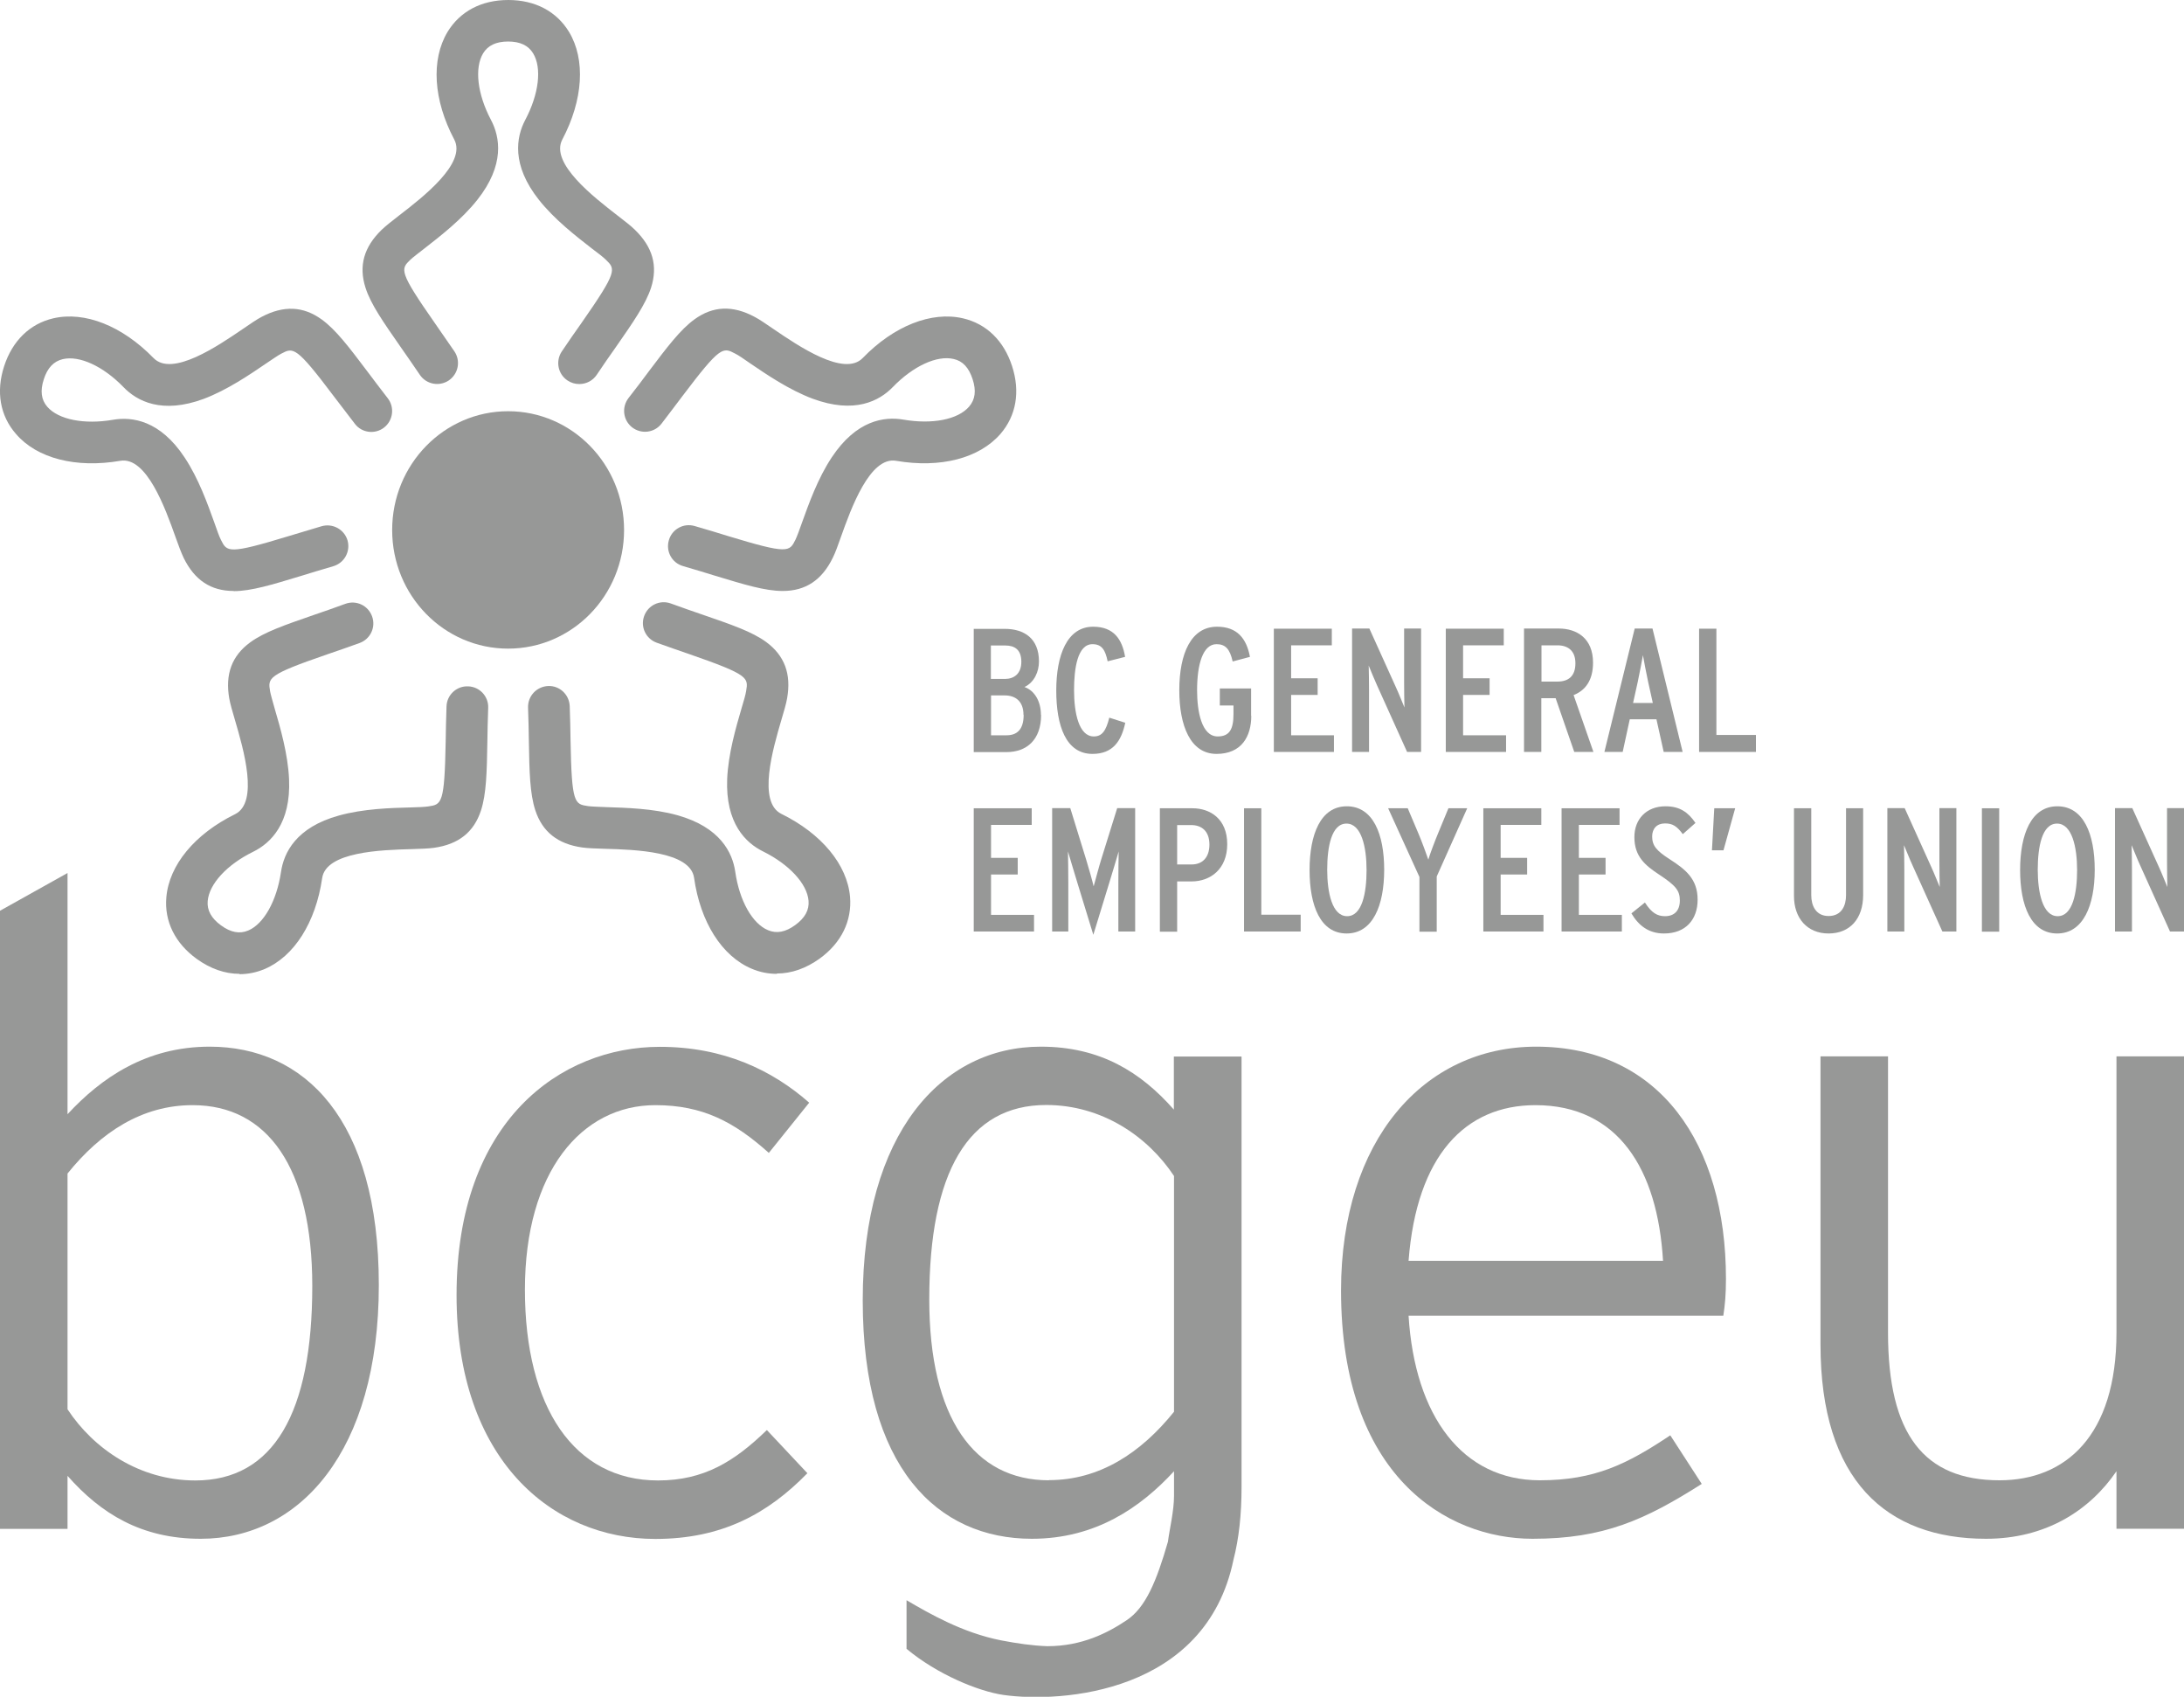
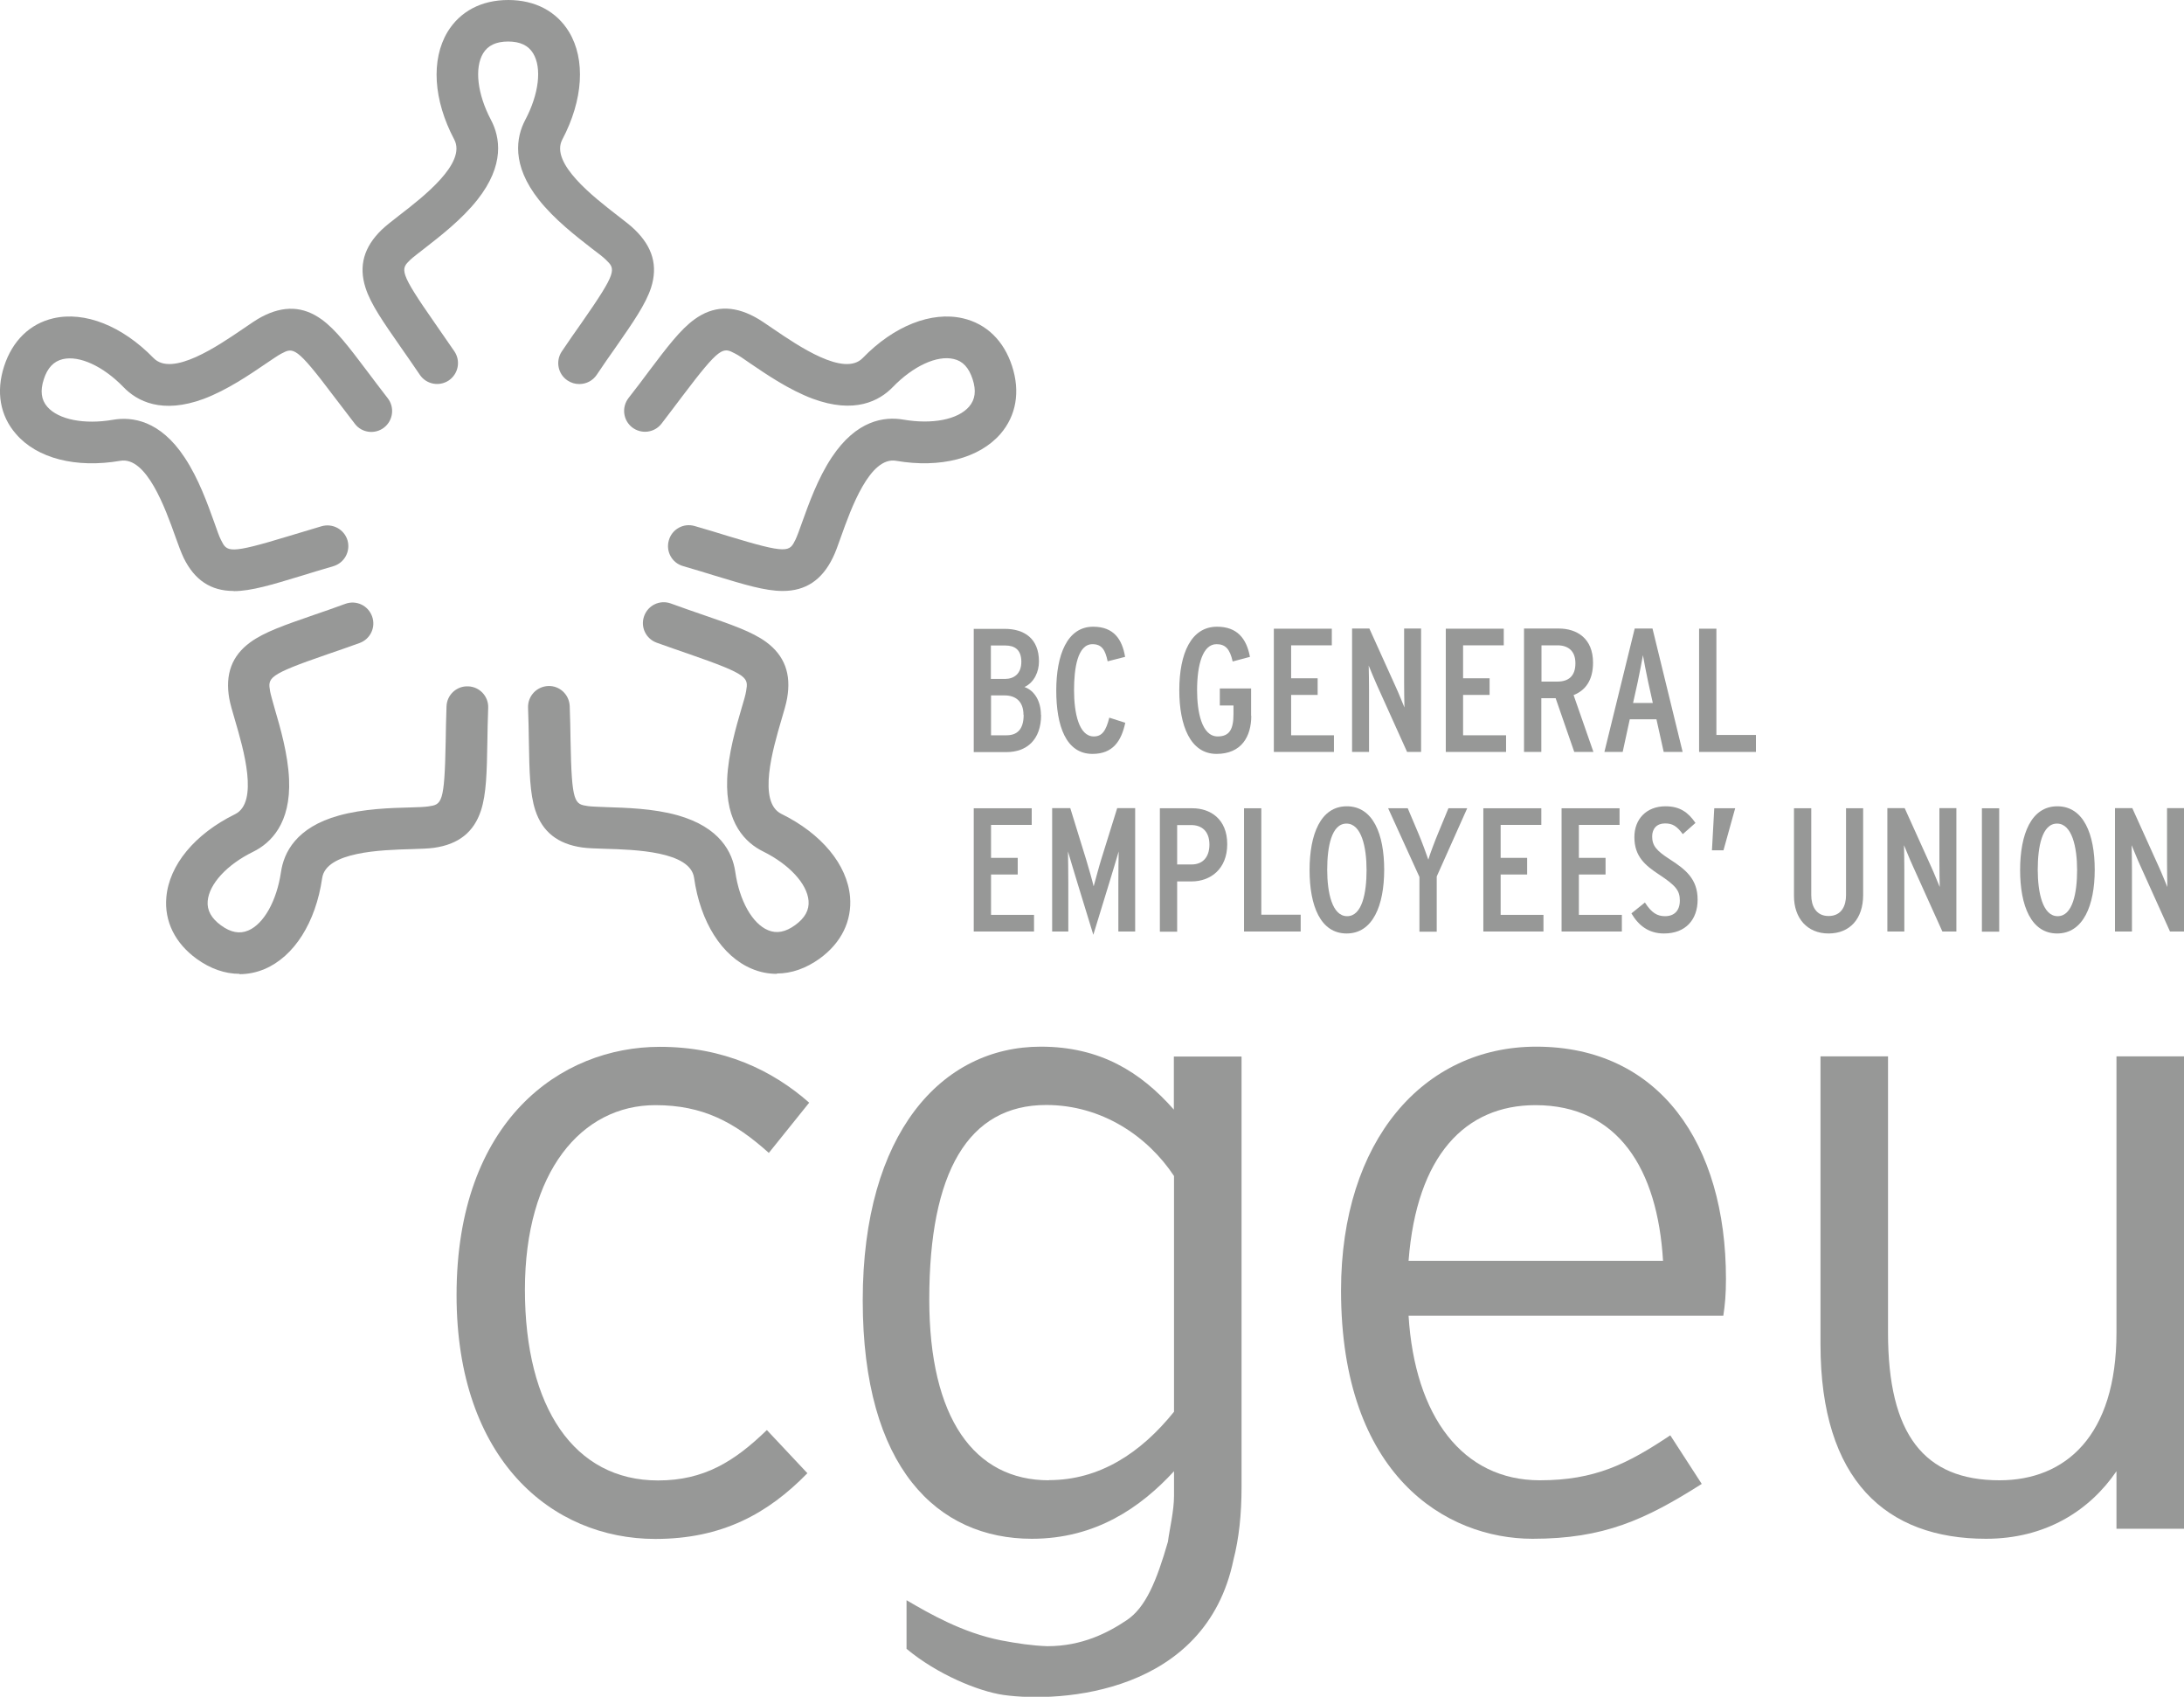
<svg xmlns="http://www.w3.org/2000/svg" id="Layer_1" data-name="Layer 1" viewBox="0 0 132.6 102.99">
  <defs>
    <style>
      .cls-1 {
        fill: #979897;
      }
    </style>
  </defs>
-   <path class="cls-1" d="M12.18,93.4c-3.6,0-6.06-1.53-8.08-3.82v3.22H0v-37.52l4.1-2.29v14.64c2.02-2.18,4.75-4.1,8.63-4.1,5.73,0,10.27,4.37,10.27,14.47s-4.81,15.4-10.81,15.4M11.69,67.08c-3.06,0-5.57,1.64-7.59,4.15v14.31c1.58,2.4,4.37,4.32,7.76,4.32,4.75,0,7.1-4.1,7.1-11.8,0-7.21-2.73-10.98-7.26-10.98" />
  <path class="cls-1" d="M46.67,69.97c-2.08-1.86-3.99-2.89-6.88-2.89-4.48,0-7.92,4.04-7.92,11.2s3,11.58,8.08,11.58c2.79,0,4.64-1.15,6.61-3.06l2.46,2.62c-2.4,2.46-5.19,3.99-9.23,3.99-6.28,0-12.07-4.81-12.07-14.8,0-10.6,6.33-15.07,12.34-15.07,3.88,0,6.83,1.42,9.07,3.39l-2.46,3.06Z" />
  <path class="cls-1" d="M104.63,79.86h-19.11c.38,6.12,3.28,9.99,7.97,9.99,3.33,0,5.3-.98,7.92-2.73l1.91,2.95c-3.44,2.18-5.95,3.33-10.27,3.33-5.24,0-11.63-3.82-11.63-15.07,0-9.12,5.02-14.8,11.85-14.8,7.48,0,11.52,5.9,11.52,14.09,0,.98-.06,1.58-.16,2.24M93.22,67.08c-4.26,0-7.21,3.06-7.7,9.45h15.45c-.33-5.57-2.73-9.45-7.75-9.45" />
  <path class="cls-1" d="M128.5,92.8v-3.5c-1.64,2.4-4.31,4.1-7.92,4.1-6.06,0-10.05-3.55-10.05-11.8v-17.48h4.1v16.77c0,6.17,2.18,8.96,6.77,8.96,3.99,0,7.1-2.68,7.1-8.96v-16.77h4.1v28.67h-4.1Z" />
  <path class="cls-1" d="M75.37,64.13h-4.1v3.22c-2.02-2.29-4.48-3.82-8.08-3.82-6.01,0-10.81,5.24-10.81,15.4s4.53,14.47,10.27,14.47c3.88,0,6.61-1.91,8.63-4.1v1.48c0,.94-.27,2.02-.37,2.8-.69,2.39-1.35,3.99-2.5,4.76-1.15.77-2.71,1.58-4.82,1.58-.91-.03-1.85-.17-2.79-.35-2.36-.46-4.37-1.63-5.76-2.44v2.95c1.86,1.55,4.36,2.58,5.89,2.8,3.49.49,12.28-.07,13.96-8.21.33-1.28.49-2.74.49-4.42v-26.1ZM63.68,89.85c-4.53,0-7.26-3.77-7.26-10.98,0-7.7,2.35-11.8,7.1-11.8,3.39,0,6.17,1.91,7.76,4.31v14.31c-2.02,2.51-4.53,4.15-7.59,4.15" />
  <path class="cls-1" d="M63.21,43.39c0,1.5-.86,2.26-2.1,2.26h-1.99v-7.48h1.88c1.19,0,2.08.59,2.08,1.98,0,.61-.28,1.27-.88,1.55.63.22,1,.89,1,1.7M62.01,40.17c0-.74-.41-.99-.97-.99h-.88v2.03h.85c.56,0,1-.32,1-1.04M62.14,43.39c0-.83-.49-1.18-1.14-1.18h-.83v2.42h.94c.63,0,1.04-.34,1.04-1.24" />
  <path class="cls-1" d="M68.32,43.87c-.24,1.12-.76,1.89-1.99,1.89-1.62,0-2.2-1.72-2.2-3.85s.65-3.87,2.24-3.87c1.25,0,1.76.76,1.94,1.83l-1.06.27c-.14-.67-.34-1.04-.92-1.04-.91,0-1.12,1.47-1.12,2.79,0,1.38.29,2.81,1.2,2.81.5,0,.74-.34.94-1.14l.97.31Z" />
  <path class="cls-1" d="M75.97,43.45c0,1.26-.6,2.31-2.11,2.31-1.59,0-2.26-1.72-2.26-3.86,0-2.26.73-3.86,2.29-3.86,1.22,0,1.79.71,2,1.83l-1.05.28c-.17-.77-.45-1.05-.98-1.05-.82,0-1.18,1.2-1.18,2.8,0,1.27.27,2.8,1.25,2.8.71,0,.96-.43.96-1.35v-.53h-.83v-1.03h1.9v1.66Z" />
  <polygon class="cls-1" points="80.99 45.64 77.34 45.64 77.34 38.16 80.86 38.16 80.86 39.17 78.39 39.17 78.39 41.17 80 41.17 80 42.18 78.39 42.18 78.39 44.63 80.99 44.63 80.99 45.64" />
  <path class="cls-1" d="M86.29,45.64h-.86l-1.81-4.01c-.15-.32-.43-1.01-.52-1.23.01.28.02,1.13.02,1.5v3.74h-1.03v-7.49h1.05l1.61,3.56c.15.32.43,1.02.52,1.23-.01-.28-.02-1.13-.02-1.5v-3.29h1.03v7.49Z" />
  <polygon class="cls-1" points="91.44 45.64 87.78 45.64 87.78 38.16 91.3 38.16 91.3 39.17 88.83 39.17 88.83 41.17 90.44 41.17 90.44 42.18 88.83 42.18 88.83 44.63 91.44 44.63 91.44 45.64" />
  <path class="cls-1" d="M96.75,45.64h-1.17l-1.13-3.26h-.87v3.26h-1.05v-7.49h2.11c1.09,0,2.08.59,2.08,2.07,0,1.08-.47,1.69-1.18,1.97l1.2,3.44ZM95.65,40.26c0-.77-.46-1.09-1.09-1.09h-.97v2.2h.97c.67,0,1.09-.33,1.09-1.11" />
  <path class="cls-1" d="M102.15,45.64h-1.14l-.44-1.98h-1.62l-.43,1.98h-1.11l1.84-7.49h1.08l1.83,7.49ZM100.35,42.67l-.28-1.26c-.11-.49-.27-1.36-.32-1.64-.05.28-.21,1.13-.32,1.64l-.28,1.26h1.2Z" />
  <polygon class="cls-1" points="106.61 45.64 103.16 45.64 103.16 38.16 104.21 38.16 104.21 44.61 106.61 44.61 106.61 45.64" />
  <polygon class="cls-1" points="62.78 56.54 59.12 56.54 59.12 49.06 62.64 49.06 62.64 50.07 60.17 50.07 60.17 52.07 61.79 52.07 61.79 53.08 60.17 53.08 60.17 55.53 62.78 55.53 62.78 56.54" />
  <path class="cls-1" d="M68.93,56.54h-1.03v-3.01c0-.47.01-1.56.02-1.85-.09.3-.41,1.39-.58,1.93l-.96,3.13-.96-3.13c-.17-.54-.49-1.64-.58-1.93.01.29.02,1.38.02,1.85v3.01h-.98v-7.49h1.1l.96,3.11c.14.45.4,1.37.46,1.64.08-.28.33-1.23.47-1.67l.96-3.08h1.09v7.49Z" />
  <path class="cls-1" d="M74.51,51.24c0,1.52-1.03,2.26-2.16,2.26h-.88v3.05h-1.05v-7.49h1.98c1.06,0,2.11.63,2.11,2.18M73.43,51.27c0-.85-.5-1.19-1.1-1.19h-.86v2.39h.89c.61,0,1.07-.39,1.07-1.21" />
  <polygon class="cls-1" points="78.97 56.54 75.53 56.54 75.53 49.06 76.58 49.06 76.58 55.52 78.97 55.52 78.97 56.54" />
  <path class="cls-1" d="M84.04,52.79c0,2.17-.69,3.87-2.28,3.87s-2.25-1.68-2.25-3.85.67-3.87,2.26-3.87,2.27,1.68,2.27,3.85M82.97,52.81c0-1.39-.31-2.82-1.22-2.82s-1.17,1.41-1.17,2.8.3,2.82,1.21,2.82,1.18-1.41,1.18-2.8" />
  <path class="cls-1" d="M89.08,49.06l-1.85,4.14v3.35h-1.05v-3.32l-1.9-4.17h1.19l.66,1.56c.16.37.51,1.31.59,1.56.07-.27.42-1.19.58-1.57l.64-1.55h1.14Z" />
  <polygon class="cls-1" points="93.71 56.54 90.06 56.54 90.06 49.06 93.58 49.06 93.58 50.07 91.11 50.07 91.11 52.07 92.72 52.07 92.72 53.08 91.11 53.08 91.11 55.53 93.71 55.53 93.71 56.54" />
  <polygon class="cls-1" points="98.47 56.54 94.81 56.54 94.81 49.06 98.33 49.06 98.33 50.07 95.86 50.07 95.86 52.07 97.48 52.07 97.48 53.08 95.86 53.08 95.86 55.53 98.47 55.53 98.47 56.54" />
  <path class="cls-1" d="M103.07,54.61c0,1.2-.72,2.05-2.04,2.05-.94,0-1.55-.49-1.98-1.22l.82-.66c.41.64.76.83,1.22.83.57,0,.9-.34.9-.95s-.25-.91-1.25-1.57c-.85-.56-1.51-1.1-1.51-2.28,0-1.09.73-1.87,1.89-1.87.87,0,1.37.36,1.82,1.01l-.77.68c-.36-.48-.61-.65-1.08-.65-.5,0-.78.32-.78.79,0,.56.26.87,1.09,1.4.93.6,1.67,1.18,1.67,2.43" />
  <polygon class="cls-1" points="105.35 49.06 104.64 51.61 103.94 51.61 104.08 49.06 105.35 49.06" />
  <path class="cls-1" d="M113.12,54.32c0,1.45-.81,2.34-2.1,2.34s-2.1-.92-2.1-2.28v-5.32h1.05v5.28c0,.62.27,1.26,1.05,1.26.82,0,1.06-.67,1.06-1.25v-5.29h1.04v5.26Z" />
  <path class="cls-1" d="M118.78,56.54h-.85l-1.81-4.01c-.15-.32-.43-1.02-.52-1.23.01.28.02,1.13.02,1.5v3.74h-1.03v-7.49h1.05l1.61,3.56c.15.32.43,1.02.52,1.23-.01-.28-.02-1.13-.02-1.5v-3.29h1.03v7.49Z" />
  <rect class="cls-1" x="120.33" y="49.06" width="1.05" height="7.49" />
  <path class="cls-1" d="M127.18,52.79c0,2.17-.7,3.87-2.28,3.87s-2.25-1.68-2.25-3.85.67-3.87,2.26-3.87,2.27,1.68,2.27,3.85M126.11,52.81c0-1.39-.31-2.82-1.22-2.82s-1.17,1.41-1.17,2.8.3,2.82,1.21,2.82,1.18-1.41,1.18-2.8" />
  <path class="cls-1" d="M132.6,56.54h-.85l-1.81-4.01c-.15-.32-.43-1.02-.52-1.23.01.28.02,1.13.02,1.5v3.74h-1.03v-7.49h1.05l1.61,3.56c.15.32.43,1.02.52,1.23-.01-.28-.02-1.13-.02-1.5v-3.29h1.03v7.49Z" />
  <path class="cls-1" d="M35.16,23.31c-.24,0-.49-.07-.71-.22-.58-.39-.73-1.18-.34-1.76.43-.64.83-1.21,1.19-1.72,2.2-3.15,2.08-3.27,1.48-3.85-.15-.15-.49-.41-.85-.68-.95-.74-2.26-1.75-3.21-2.95-1.68-2.12-1.38-3.81-.83-4.85.83-1.57,1.02-3.15.48-4.04-.29-.48-.79-.72-1.52-.72s-1.23.24-1.52.72c-.53.89-.35,2.47.48,4.04.55,1.04.85,2.73-.83,4.85-.95,1.2-2.26,2.21-3.21,2.95-.36.28-.7.54-.85.68-.6.58-.72.7,1.48,3.85.35.51.75,1.08,1.19,1.72.39.58.24,1.36-.34,1.76-.58.39-1.37.24-1.76-.34-.42-.62-.81-1.18-1.16-1.68-1.05-1.51-1.82-2.6-2.14-3.61-.42-1.32-.1-2.46.98-3.51.25-.24.61-.52,1.06-.87,1.44-1.11,4.11-3.17,3.35-4.61-1.27-2.4-1.42-4.84-.41-6.53.76-1.25,2.06-1.94,3.69-1.94s2.93.69,3.69,1.94c1.01,1.68.86,4.12-.41,6.53-.76,1.44,1.92,3.5,3.35,4.61.45.35.81.62,1.06.87,1.08,1.05,1.4,2.19.98,3.51-.33,1.01-1.09,2.1-2.14,3.61-.35.5-.75,1.06-1.16,1.68-.24.36-.64.56-1.05.56" />
  <path class="cls-1" d="M14.19,35.87h-.01c-1.38,0-2.37-.66-3.03-2.01-.15-.32-.31-.74-.5-1.28-.61-1.71-1.75-4.89-3.35-4.61-2.68.46-5.05-.14-6.33-1.63C0,25.23-.25,23.77.25,22.23c.5-1.54,1.56-2.58,2.99-2.91,1.91-.44,4.18.46,6.08,2.41,1.13,1.17,3.92-.74,5.42-1.76.47-.32.84-.58,1.15-.74,1.33-.7,2.52-.65,3.64.16.86.62,1.66,1.68,2.77,3.15.37.49.78,1.04,1.24,1.63.43.55.33,1.35-.22,1.78-.55.43-1.35.33-1.77-.22-.47-.61-.89-1.16-1.27-1.66-2.31-3.07-2.47-2.99-3.21-2.6-.19.1-.54.34-.91.59-1,.68-2.36,1.61-3.79,2.15-2.54.94-4.05.14-4.87-.71-1.23-1.27-2.68-1.94-3.69-1.7-.55.13-.93.53-1.15,1.22-.23.7-.16,1.24.21,1.67.68.78,2.24,1.09,3.99.79,1.16-.2,2.86.03,4.35,2.29.85,1.28,1.4,2.83,1.81,3.97.15.43.29.83.39,1.02.37.75.44.9,4.12-.22.59-.18,1.26-.38,2-.6.67-.19,1.37.19,1.57.86.19.67-.19,1.37-.87,1.57-.72.21-1.38.41-1.96.59-1.75.53-3.02.92-4.08.92" />
  <path class="cls-1" d="M14.54,59.11c-.88,0-1.77-.31-2.6-.91-1.31-.95-1.97-2.28-1.84-3.74.17-1.96,1.73-3.84,4.17-5.04,1.46-.72.51-3.96,0-5.7-.16-.55-.29-.98-.35-1.32-.26-1.48.16-2.6,1.27-3.41.86-.63,2.12-1.06,3.85-1.66.58-.2,1.23-.42,1.93-.68.66-.24,1.38.1,1.62.76s-.1,1.38-.76,1.62c-.72.26-1.38.49-1.97.69-3.63,1.25-3.6,1.42-3.46,2.25.04.21.16.62.28,1.05.34,1.16.8,2.74.87,4.27.12,2.7-1.12,3.89-2.18,4.41-1.59.78-2.67,1.95-2.76,2.99-.05.56.22,1.05.81,1.48s1.13.53,1.65.31c.95-.4,1.73-1.8,1.99-3.55.17-1.17.91-2.71,3.52-3.43,1.48-.41,3.13-.46,4.33-.49.45-.01.88-.03,1.08-.06.83-.12,1-.14,1.07-3.98.01-.62.02-1.32.05-2.09.02-.7.61-1.25,1.31-1.22.7.02,1.25.61,1.22,1.31-.03.75-.04,1.44-.05,2.05-.03,1.84-.06,3.17-.39,4.18-.43,1.31-1.36,2.05-2.85,2.26-.35.05-.8.06-1.37.08-1.81.05-5.19.15-5.42,1.76-.39,2.69-1.7,4.76-3.5,5.52-.5.21-1.01.31-1.52.31" />
  <path class="cls-1" d="M47.16,59.11c-.51,0-1.03-.1-1.52-.31-1.81-.76-3.12-2.83-3.5-5.52-.23-1.61-3.61-1.71-5.42-1.76-.57-.02-1.02-.03-1.37-.08-1.49-.21-2.42-.95-2.85-2.26-.33-1.01-.36-2.34-.39-4.18-.01-.61-.02-1.3-.05-2.05-.02-.7.52-1.28,1.22-1.31.7-.03,1.28.52,1.31,1.22.03.77.04,1.47.05,2.08.07,3.84.24,3.87,1.07,3.99.21.03.63.04,1.08.06,1.21.04,2.86.08,4.33.49,2.61.73,3.35,2.27,3.52,3.43.25,1.75,1.03,3.15,1.99,3.55.52.22,1.06.12,1.65-.31.59-.43.86-.91.81-1.48-.09-1.03-1.17-2.2-2.76-2.99-1.06-.52-2.29-1.71-2.18-4.41.07-1.53.53-3.11.87-4.27.13-.43.25-.84.28-1.05.14-.82.17-.99-3.46-2.25-.58-.2-1.25-.43-1.97-.69-.66-.24-1-.96-.76-1.62.24-.66.96-1,1.62-.76.7.26,1.36.48,1.93.68,1.74.6,3,1.03,3.86,1.66,1.11.82,1.53,1.93,1.27,3.41-.06.35-.19.78-.35,1.32-.51,1.74-1.46,4.98,0,5.7,2.44,1.2,4,3.08,4.17,5.04.12,1.46-.53,2.79-1.84,3.74-.83.6-1.72.91-2.6.91" />
  <path class="cls-1" d="M47.51,35.87c-1.06,0-2.33-.39-4.08-.92-.58-.18-1.24-.38-1.96-.59-.67-.19-1.06-.89-.86-1.57.19-.67.89-1.06,1.57-.86.74.21,1.41.42,2,.6,3.68,1.12,3.75.97,4.12.22.09-.19.24-.59.39-1.02.41-1.14.96-2.69,1.81-3.97,1.5-2.26,3.19-2.49,4.35-2.29,1.75.3,3.31,0,3.99-.79.37-.43.44-.97.21-1.67-.23-.7-.6-1.1-1.15-1.22-1.01-.24-2.46.43-3.69,1.7-.82.85-2.33,1.65-4.87.71-1.44-.54-2.8-1.47-3.8-2.15-.37-.26-.72-.5-.91-.59-.74-.39-.89-.47-3.21,2.6-.37.49-.79,1.05-1.26,1.66-.43.55-1.22.65-1.78.22-.55-.43-.65-1.22-.22-1.78.46-.59.88-1.14,1.24-1.63,1.11-1.47,1.91-2.53,2.77-3.15,1.12-.81,2.31-.86,3.64-.15.31.16.68.42,1.15.74,1.5,1.02,4.29,2.93,5.42,1.76,1.89-1.95,4.17-2.85,6.08-2.41,1.43.33,2.49,1.36,2.99,2.91.5,1.54.25,3-.71,4.11-1.29,1.48-3.65,2.09-6.33,1.63-1.6-.28-2.74,2.9-3.35,4.61-.19.54-.34.96-.5,1.28-.66,1.35-1.65,2.01-3.03,2.01h-.01Z" />
-   <path class="cls-1" d="M37.89,32.17c0,3.98-3.15,7.2-7.04,7.2s-7.04-3.22-7.04-7.2,3.15-7.21,7.04-7.21,7.04,3.23,7.04,7.21" />
</svg>